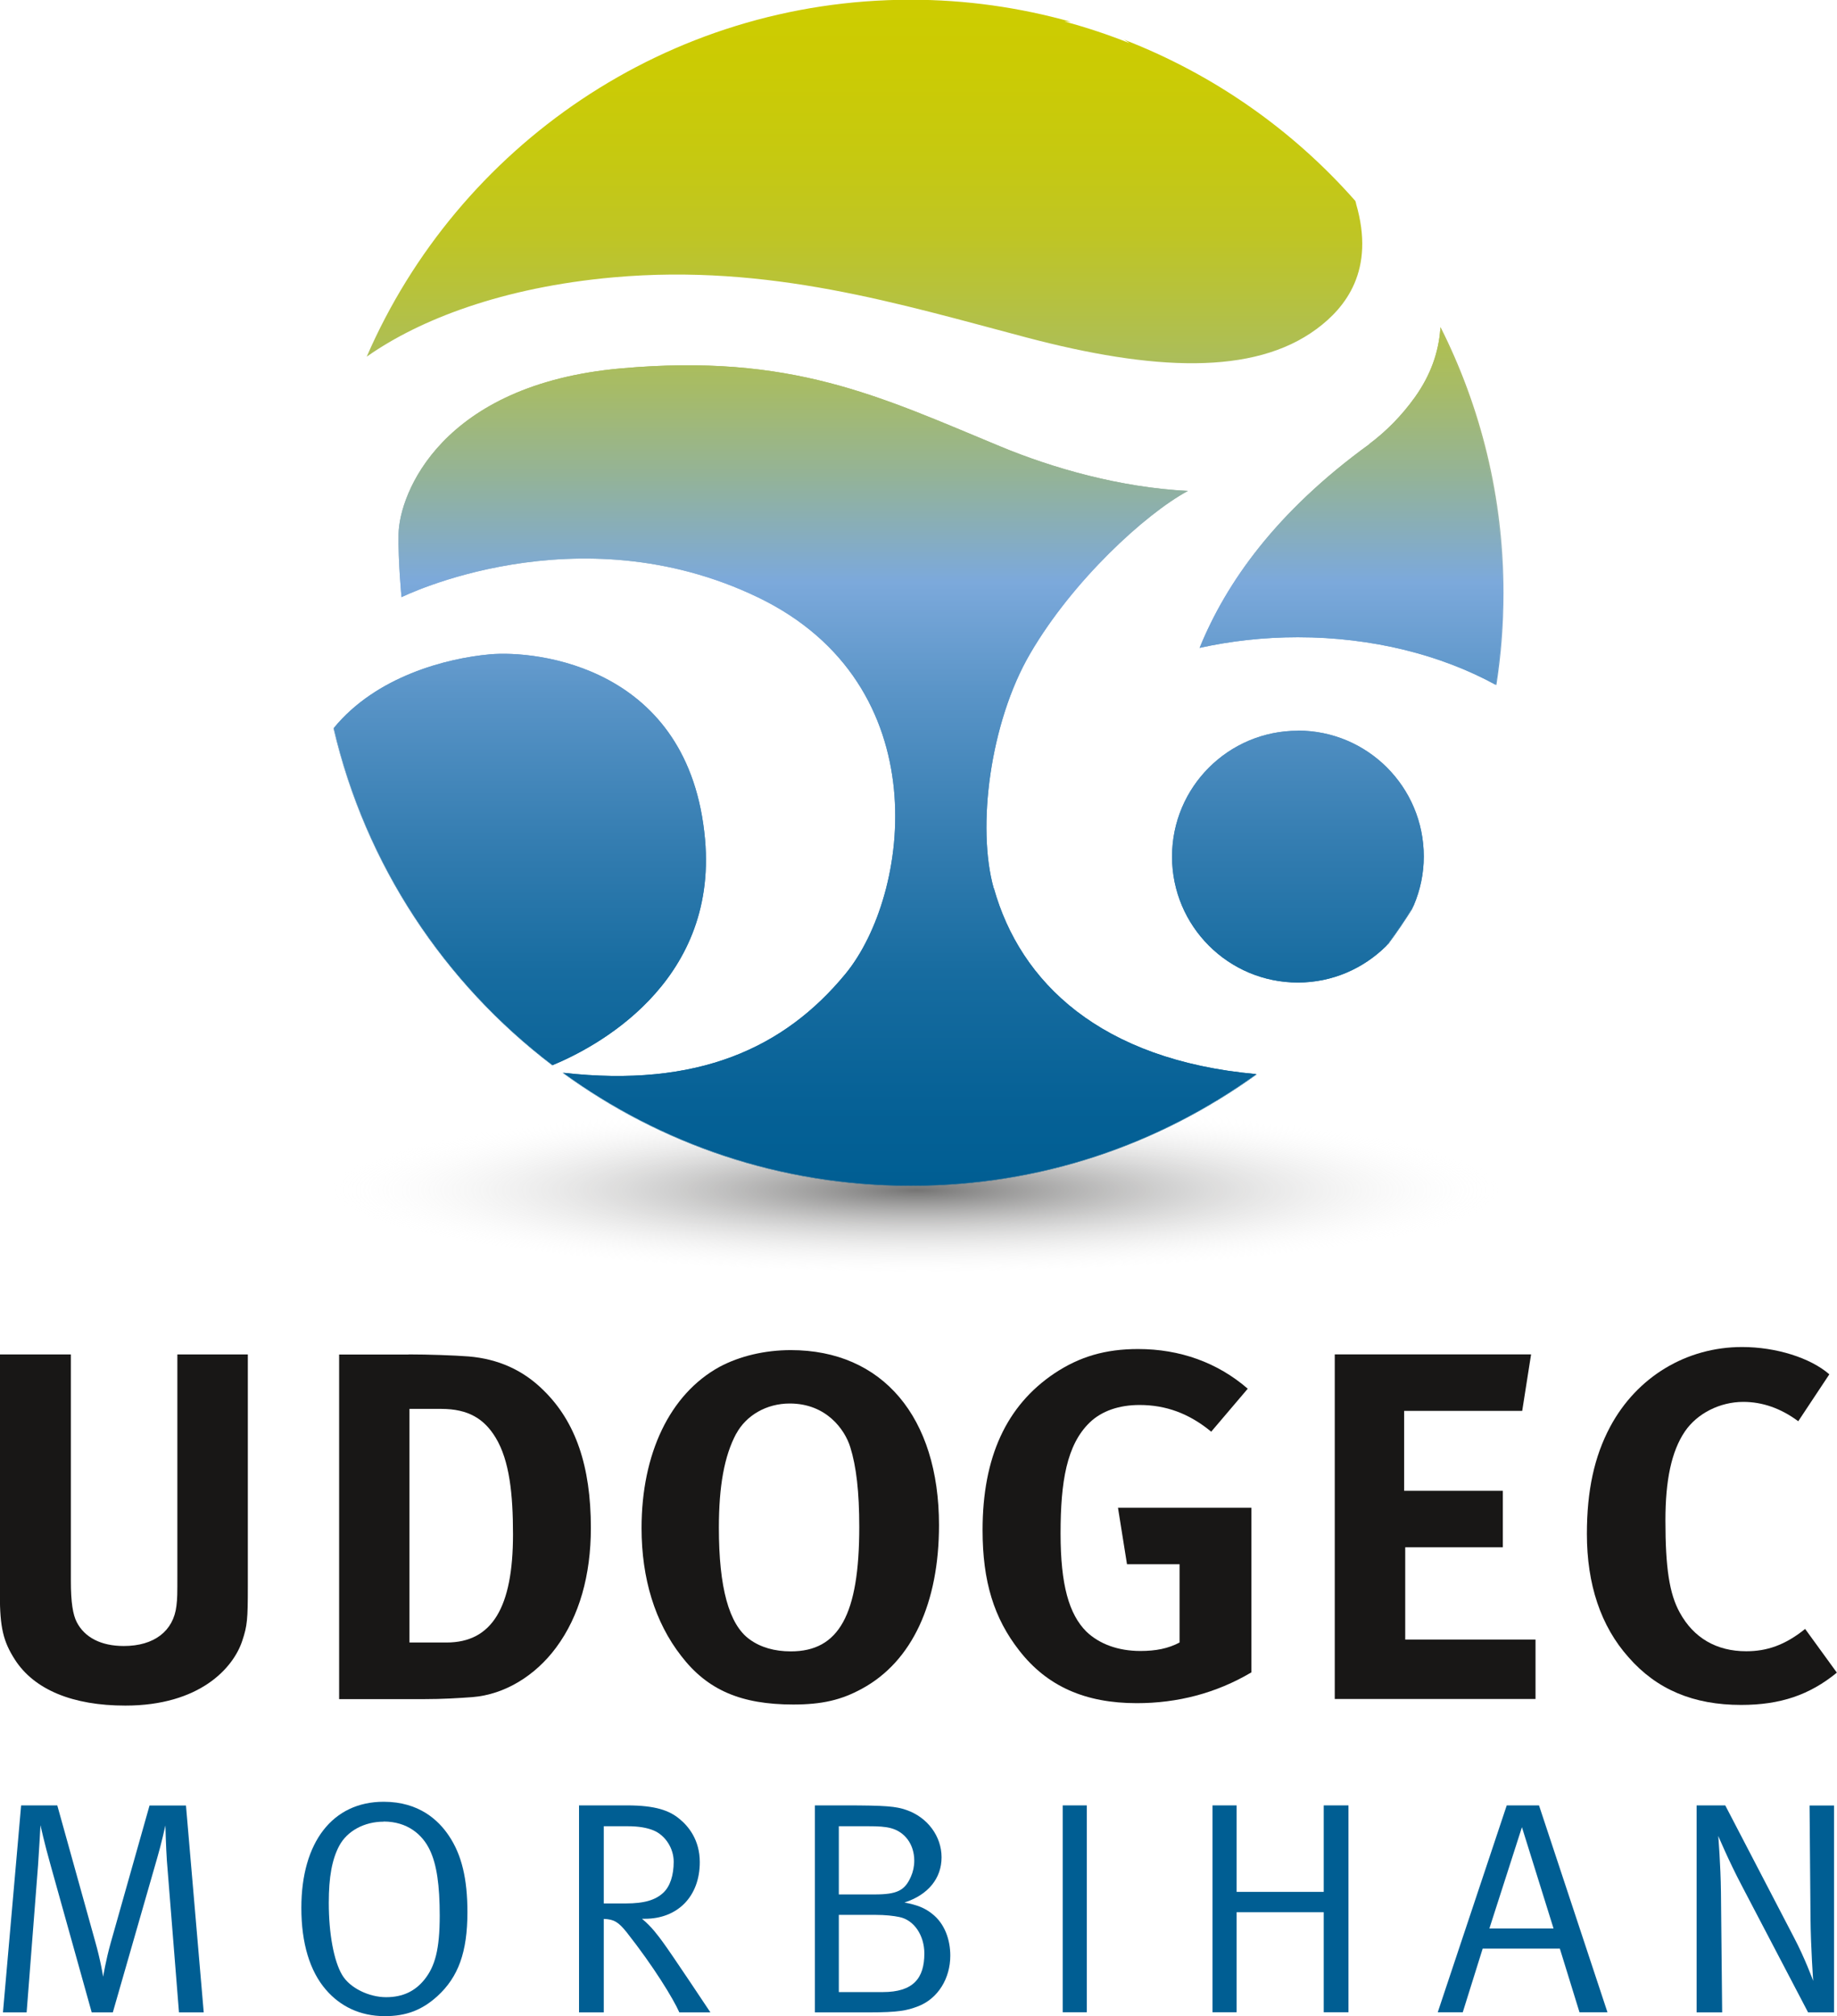
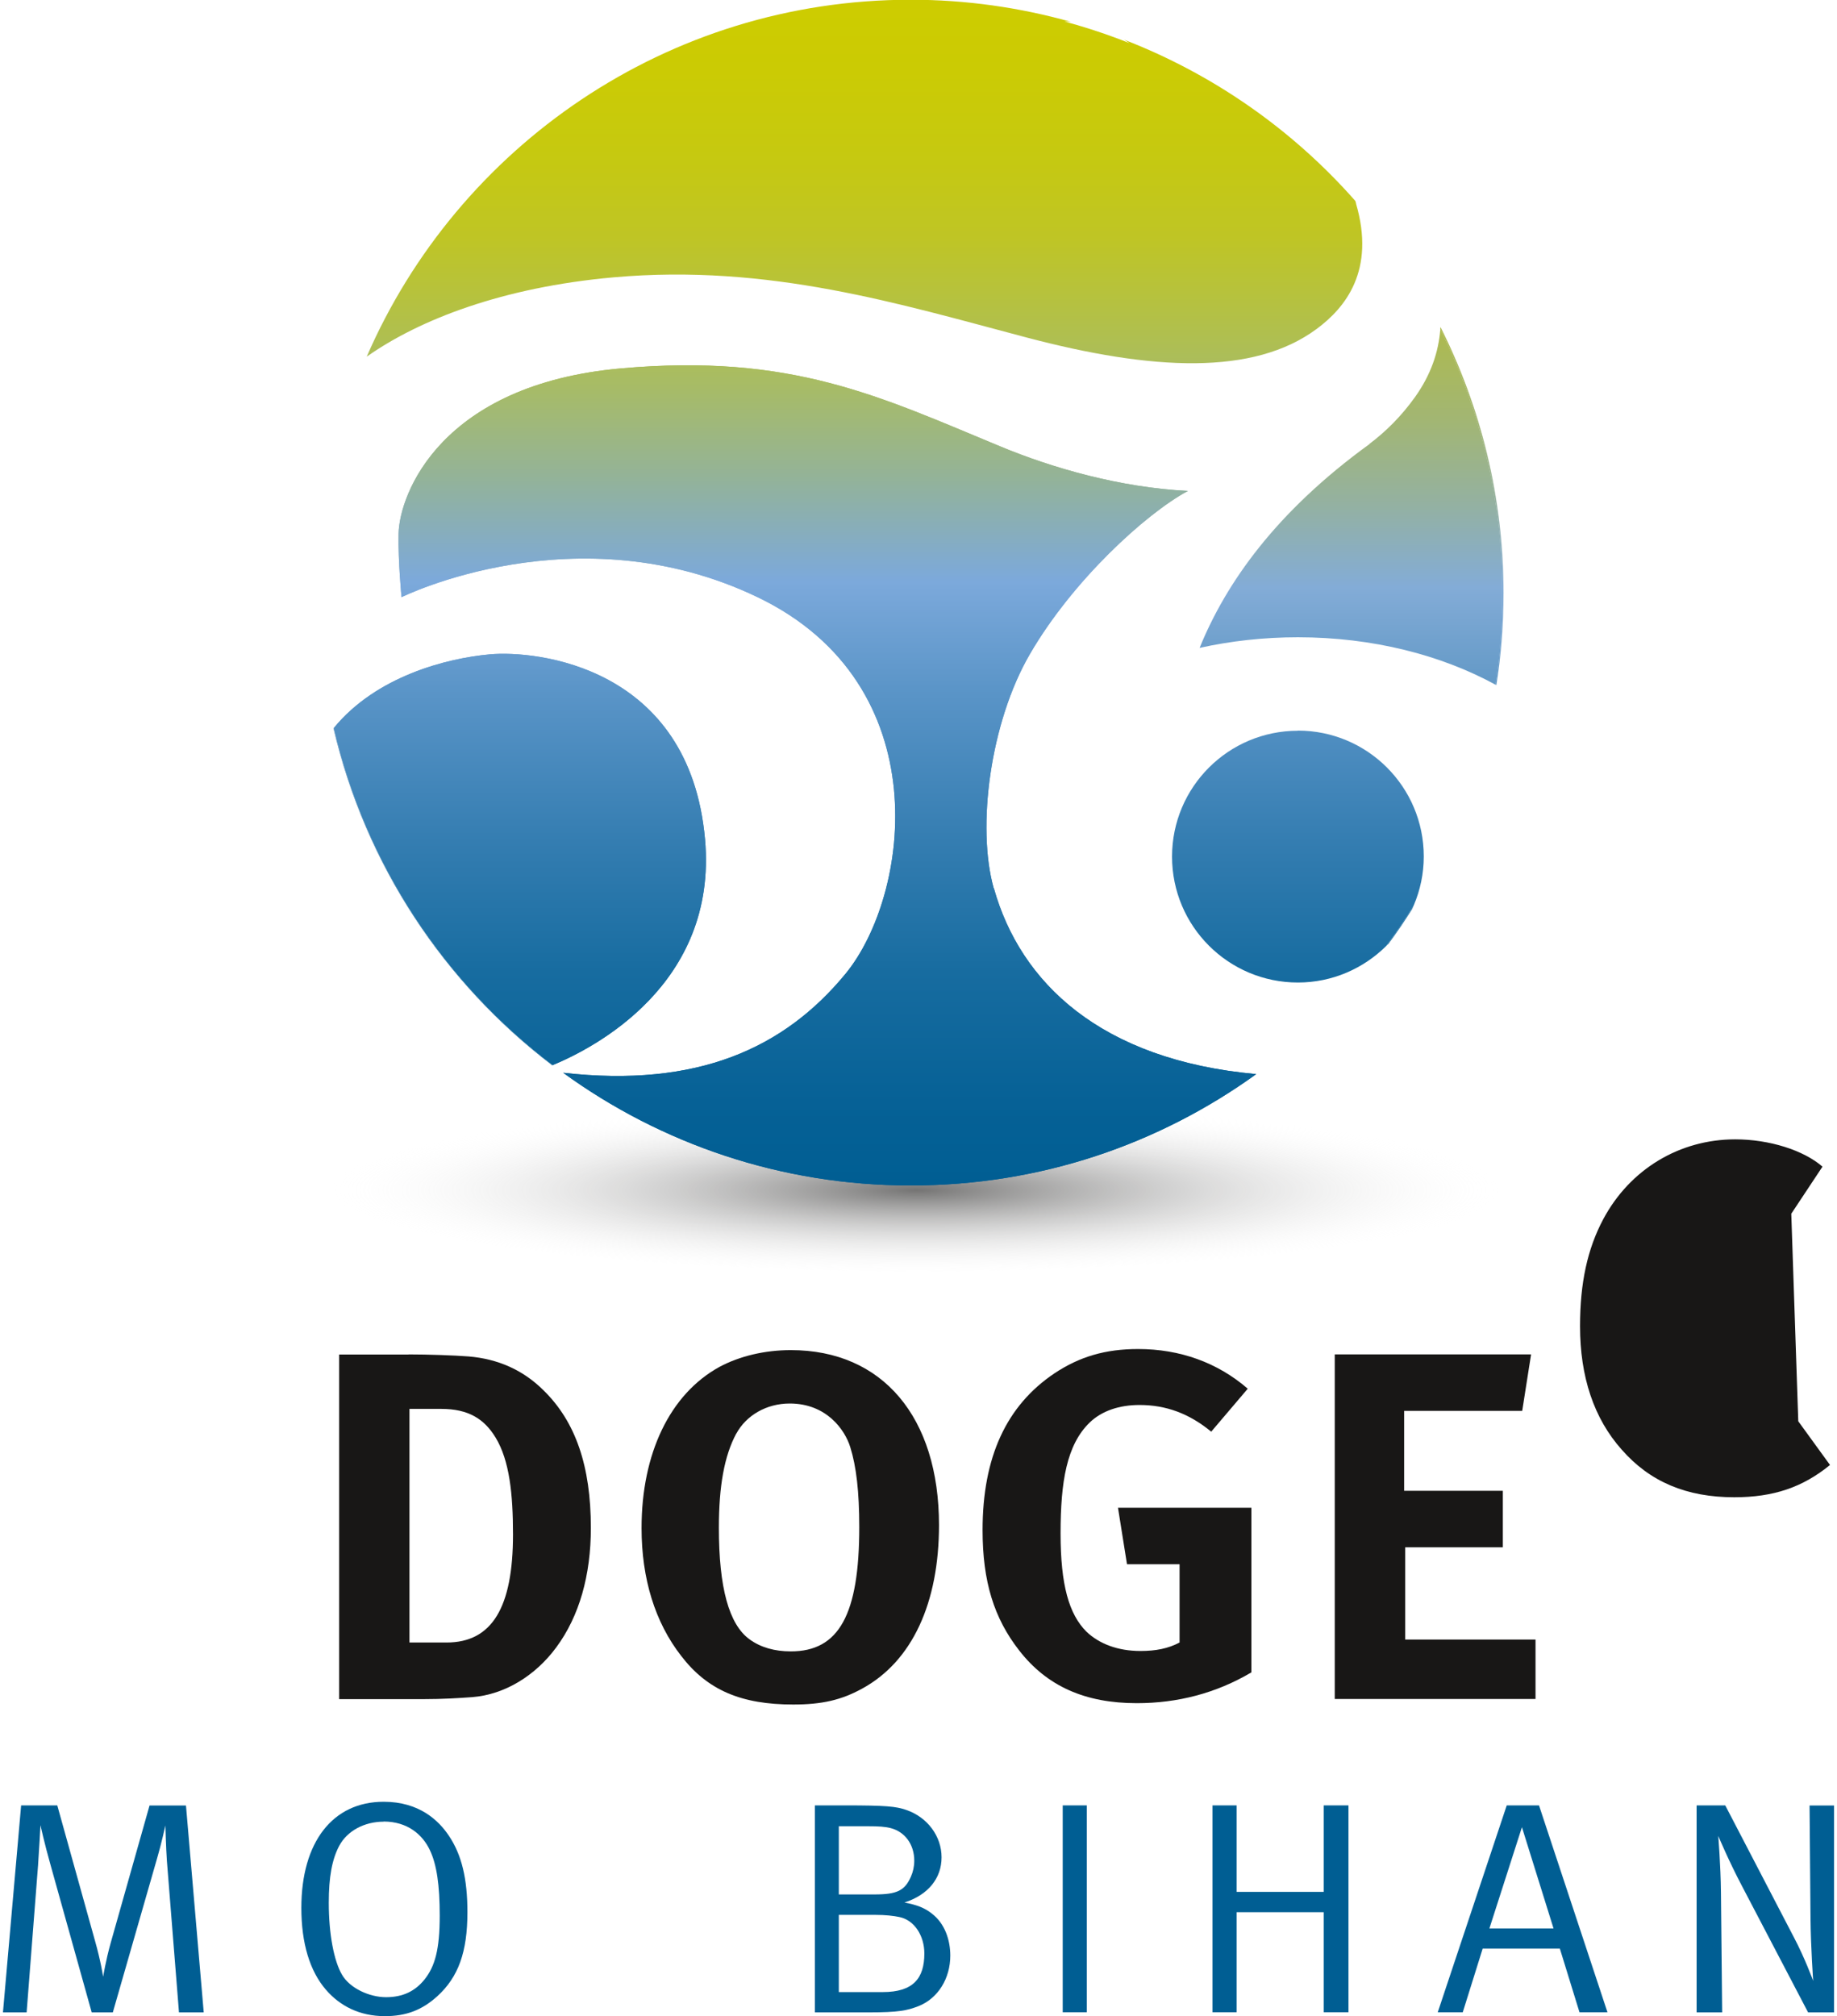
<svg xmlns="http://www.w3.org/2000/svg" xmlns:xlink="http://www.w3.org/1999/xlink" id="Calque_2" viewBox="0 0 136.61 149.9">
  <defs>
    <radialGradient id="radial-gradient" cx="483.34" cy="88.18" fx="483.34" fy="88.18" r="29.26" gradientTransform="translate(-656.84 69.09) scale(1.5 .22)" gradientUnits="userSpaceOnUse">
      <stop offset="0" stop-color="#181716" />
      <stop offset="1" stop-color="#fff" stop-opacity="0" />
    </radialGradient>
    <linearGradient id="linear-gradient" x1="104.11" y1=".12" x2="104.11" y2="89.01" gradientUnits="userSpaceOnUse">
      <stop offset="0" stop-color="#c4c20a" />
      <stop offset=".07" stop-color="#c2c10e" />
      <stop offset=".13" stop-color="#bec01a" />
      <stop offset=".2" stop-color="#b8bd2f" />
      <stop offset=".27" stop-color="#aeba4d" />
      <stop offset=".35" stop-color="#a2b673" />
      <stop offset=".42" stop-color="#94b1a1" />
      <stop offset=".49" stop-color="#83acd7" />
      <stop offset=".59" stop-color="#5b94c2" />
      <stop offset=".72" stop-color="#347dae" />
      <stop offset=".83" stop-color="#176ca0" />
      <stop offset=".93" stop-color="#066297" />
      <stop offset="1" stop-color="#005f94" />
    </linearGradient>
    <linearGradient id="linear-gradient-2" x1="109.46" y1=".11" x2="109.46" y2="89.01" xlink:href="#linear-gradient" />
    <linearGradient id="linear-gradient-3" x1="67.64" y1=".12" x2="67.64" y2="89.01" xlink:href="#linear-gradient" />
    <linearGradient id="linear-gradient-4" x1="32.95" y1=".11" x2="32.95" y2="89.01" xlink:href="#linear-gradient" />
    <linearGradient id="linear-gradient-5" x1="96.52" y1=".12" x2="96.52" y2="89.01" xlink:href="#linear-gradient" />
    <linearGradient id="linear-gradient-6" x1="96.52" y1=".11" x2="96.52" y2="88.15" gradientUnits="userSpaceOnUse">
      <stop offset="0" stop-color="#cdcc00" />
      <stop offset=".06" stop-color="#cbcb04" />
      <stop offset=".13" stop-color="#c6c910" />
      <stop offset=".2" stop-color="#bfc525" />
      <stop offset=".26" stop-color="#b4c143" />
      <stop offset=".33" stop-color="#a6bb69" />
      <stop offset=".4" stop-color="#94b397" />
      <stop offset=".47" stop-color="#81abcd" />
      <stop offset=".49" stop-color="#7ca9db" />
      <stop offset=".58" stop-color="#5b95c8" />
      <stop offset=".71" stop-color="#347db1" />
      <stop offset=".82" stop-color="#176ca0" />
      <stop offset=".93" stop-color="#066196" />
      <stop offset="1" stop-color="#005e93" />
    </linearGradient>
    <linearGradient id="linear-gradient-7" x1="100.47" y1=".11" x2="100.47" y2="89.01" xlink:href="#linear-gradient" />
    <linearGradient id="linear-gradient-8" x1="100.47" y1=".11" x2="100.47" y2="88.15" xlink:href="#linear-gradient-6" />
    <linearGradient id="linear-gradient-9" x1="64.29" y1="0" x2="64.29" y2="88.39" xlink:href="#linear-gradient-6" />
    <linearGradient id="linear-gradient-10" x1="61.51" y1=".11" x2="61.51" y2="89.01" xlink:href="#linear-gradient" />
    <linearGradient id="linear-gradient-11" x1="61.51" y1=".11" x2="61.51" y2="88.15" xlink:href="#linear-gradient-6" />
    <linearGradient id="linear-gradient-12" x1="38.66" y1=".11" x2="38.66" y2="89.01" xlink:href="#linear-gradient" />
    <linearGradient id="linear-gradient-13" x1="38.66" y1=".11" x2="38.66" y2="88.15" xlink:href="#linear-gradient-6" />
  </defs>
  <g id="Calque_1-2">
    <path d="m112.21,88.18c0,3.5-19.65,6.33-43.9,6.33s-43.9-2.83-43.9-6.33,19.65-6.33,43.9-6.33,43.9,2.84,43.9,6.33Z" fill="url(#radial-gradient)" opacity=".6" stroke-width="0" />
-     <path d="m5.27,100.7v16.85c0,1.58.15,2.5.44,3.06.59,1.14,1.81,1.77,3.5,1.77,2.25,0,3.69-1.11,3.91-2.98.07-.55.07-.92.07-2.29v-16.41h5.24v17.26c0,2.43-.04,2.91-.41,4.02-.66,2.03-3.17,4.83-8.7,4.83-3.91,0-6.78-1.18-8.22-3.43-.85-1.33-1.11-2.36-1.11-4.83v-17.85h5.27Z" fill="#181716" stroke-width="0" />
    <path d="m30.38,100.7c1.47,0,3.43.07,4.46.15,2.18.18,4.06,1,5.6,2.54,2.36,2.32,3.5,5.6,3.5,10.21,0,3.5-.85,6.56-2.58,8.89-1.55,2.1-3.83,3.5-6.23,3.69-.96.07-2.17.15-3.68.15h-6.23v-25.62h5.16Zm.07,21.42h2.76c3.39,0,4.94-2.62,4.94-8.04,0-2.99-.26-5.49-1.29-7.19-.85-1.4-2.03-2.14-4.05-2.14h-2.36v17.37Z" fill="#181716" stroke-width="0" />
    <path d="m69.83,113.38c0,5.79-1.99,10.14-5.72,12.17-1.55.85-2.99,1.18-5.12,1.18-3.87,0-6.38-1.07-8.33-3.61-1.95-2.5-2.95-5.75-2.95-9.51,0-5.53,2.1-9.95,5.79-11.98,1.51-.81,3.39-1.25,5.31-1.25,6.82,0,11.02,4.98,11.02,13.02Zm-15.08-6.79c-.89,1.66-1.29,3.91-1.29,7,0,4.42.74,7.19,2.29,8.3.81.59,1.85.89,3.06.89,3.58,0,5.09-2.73,5.09-9.25,0-2.62-.22-4.5-.67-5.94-.4-1.29-1.77-3.24-4.5-3.24-1.73,0-3.24.88-3.98,2.25Z" fill="#181716" stroke-width="0" />
    <path d="m90.08,106.45c-1.66-1.37-3.39-1.99-5.34-1.99-1.51,0-2.8.44-3.69,1.29-1.73,1.66-2.18,4.42-2.18,8.26s.63,6.01,1.92,7.3c.96.92,2.36,1.44,4.02,1.44,1.14,0,2.06-.18,2.91-.63v-5.82h-3.91l-.67-4.2h9.92v12.24c-2.62,1.55-5.49,2.29-8.52,2.29-3.83,0-6.67-1.25-8.74-3.91-1.88-2.4-2.73-5.13-2.73-8.96,0-5.42,1.77-9.25,5.34-11.65,1.88-1.25,3.8-1.81,6.23-1.81,3.1,0,5.9,1,8.15,2.95l-2.73,3.21Z" fill="#181716" stroke-width="0" />
    <path d="m113.86,100.7l-.66,4.2h-8.78v5.94h7.34v4.2h-7.26v6.86h9.69v4.42h-14.93v-25.62h14.6Z" fill="#181716" stroke-width="0" />
-     <path d="m133.73,105.67c-1.29-.96-2.66-1.44-4.09-1.44-1.73,0-3.43.85-4.35,2.21-.99,1.47-1.44,3.61-1.44,6.6,0,3.5.29,5.46,1.07,6.86,1.03,1.88,2.73,2.87,4.94,2.87,1.51,0,2.87-.44,4.38-1.66l2.36,3.25c-2.03,1.66-4.2,2.4-7.12,2.4-3.54,0-6.27-1.14-8.37-3.54-2.07-2.32-3.1-5.42-3.1-9.18,0-3.21.55-5.75,1.73-7.96,1.99-3.72,5.68-5.93,9.81-5.93,2.54,0,5.09.81,6.49,2.03l-2.32,3.5Z" fill="#181716" stroke-width="0" />
+     <path d="m133.73,105.67l2.36,3.25c-2.03,1.66-4.2,2.4-7.12,2.4-3.54,0-6.27-1.14-8.37-3.54-2.07-2.32-3.1-5.42-3.1-9.18,0-3.21.55-5.75,1.73-7.96,1.99-3.72,5.68-5.93,9.81-5.93,2.54,0,5.09.81,6.49,2.03l-2.32,3.5Z" fill="#181716" stroke-width="0" />
    <path d="m1.57,134.23h2.69l2.8,10.05c.43,1.5.61,2.69.61,2.69,0,0,.2-1.23.56-2.51l2.89-10.22h2.71l1.32,15.38h-1.84l-.9-11.28c-.07-.99-.11-2.62-.11-2.62,0,0-.31,1.41-.61,2.42l-3.3,11.48h-1.57l-3.05-10.92c-.49-1.73-.76-3-.76-3,0,0-.11,2.04-.18,2.98l-.85,10.94H.22l1.35-15.38Z" fill="#005e93" stroke-width="0" />
    <path d="m28.53,133.96c2.67,0,4.1,1.41,4.84,2.51.97,1.43,1.39,3.23,1.39,5.7,0,2.96-.67,4.82-2.24,6.25-1.14,1.03-2.31,1.48-3.9,1.48-1.88,0-3.34-.76-4.37-1.95-1.21-1.39-1.84-3.47-1.84-6.1,0-4.89,2.33-7.89,6.12-7.89Zm0,1.48c-1.44,0-2.71.69-3.3,1.79-.54,1.01-.78,2.33-.78,4.24,0,2.31.38,4.33.99,5.36.58.99,2.02,1.66,3.27,1.66s2.17-.45,2.87-1.33c.76-.96,1.12-2.2,1.12-4.73,0-2.26-.22-3.81-.74-4.89-.54-1.14-1.66-2.11-3.43-2.11Z" fill="#005e93" stroke-width="0" />
-     <path d="m43.04,134.23h3.59c2.11,0,3.14.38,3.88.99.7.56,1.53,1.59,1.53,3.23,0,2.54-1.64,4.21-4.08,4.21h-.22c.72.58,1.23,1.3,1.55,1.73.65.88,3.54,5.23,3.54,5.23h-2.31c-.45-1.01-1.88-3.37-3.92-5.96-.61-.76-.94-.96-1.7-.99v6.95h-1.84v-15.38Zm1.86,1.55v5.74h1.64c1.37,0,2.2-.25,2.78-.79.51-.47.78-1.3.78-2.31s-.63-1.97-1.5-2.33c-.49-.2-1.1-.31-1.93-.31h-1.77Z" fill="#005e93" stroke-width="0" />
    <path d="m60.61,134.23h2.22c3.05,0,3.79.07,4.57.34,1.57.54,2.62,1.95,2.62,3.52s-1.01,2.8-2.76,3.36c.94.18,1.5.4,2.02.81,1.01.76,1.39,2.02,1.39,3.14,0,1.68-.9,3.19-2.4,3.77-.83.31-1.41.45-3.7.45h-3.97v-15.38Zm1.77,1.55v5.07h2.67c1.66,0,2.24-.29,2.69-1.32.16-.36.25-.76.25-1.19,0-1.21-.7-2.15-1.75-2.42-.42-.11-.9-.14-1.68-.14h-2.18Zm0,6.59v5.74h3.27c2.27,0,3.09-1.03,3.09-2.87,0-1.34-.76-2.49-1.86-2.71-.43-.09-1.03-.16-1.79-.16h-2.71Z" fill="#005e93" stroke-width="0" />
    <path d="m79.03,134.23h1.79v15.38h-1.79v-15.38Z" fill="#005e93" stroke-width="0" />
    <path d="m90.17,134.23h1.79v6.43h6.48v-6.43h1.84v15.38h-1.84v-7.44h-6.48v7.44h-1.79v-15.38Z" fill="#005e93" stroke-width="0" />
    <path d="m114.45,134.23l5.09,15.38h-2.08l-1.46-4.73h-5.74l-1.48,4.73h-1.86l5.13-15.38h2.4Zm1.08,9.15l-2.35-7.53-2.42,7.53h4.78Z" fill="#005e93" stroke-width="0" />
    <path d="m126.17,134.23h2.13l5.11,9.82c.81,1.53,1.43,3.23,1.43,3.23,0,0-.18-2.46-.2-4.68l-.07-8.36h1.82v15.38h-1.93l-4.93-9.42c-.98-1.86-1.75-3.7-1.75-3.7,0,0,.18,2.2.2,4.19l.09,8.93h-1.9v-15.38Z" fill="#005e93" stroke-width="0" />
    <path d="m103.28,70.14c.61-.82,1.18-1.67,1.73-2.54.05-.1.09-.2.13-.3-.65,1.04-1.33,2.06-2.06,3.04.07-.07.14-.13.21-.2Z" fill="url(#linear-gradient)" stroke-width="0" />
    <path d="m111.21,50.89s.05.02.07.04c.35-2.23.53-4.51.53-6.84,0-7.12-1.69-13.83-4.69-19.78,0,.05-.01.11-.02.16,2.96,5.92,4.63,12.59,4.63,19.66,0,2.3-.18,4.56-.52,6.77Z" fill="url(#linear-gradient-2)" stroke-width="0" />
-     <path d="m41.87,79.77s-.03,0-.04,0c7.27,5.29,16.21,8.41,25.89,8.41s18.49-3.08,25.74-8.3c-.02,0-.03,0-.05,0-7.23,5.21-16.11,8.28-25.7,8.28s-18.58-3.11-25.84-8.38Z" fill="url(#linear-gradient-3)" stroke-width="0" />
    <path d="m24.83,54.13s-.02.02-.03.03c2.37,10.15,8.24,18.94,16.27,25.05,0,0,.02,0,.03-.01-8.04-6.11-13.91-14.91-16.27-25.07Z" fill="url(#linear-gradient-4)" stroke-width="0" />
-     <path d="m96.52,54.33c-5.17,0-9.36,4.19-9.36,9.36s4.19,9.36,9.36,9.36c2.56,0,4.87-1.04,6.56-2.71.73-.98,1.42-1.99,2.06-3.04.47-1.11.74-2.33.74-3.62,0-5.17-4.19-9.36-9.36-9.36Z" fill="url(#linear-gradient-5)" stroke-width="0" />
    <path d="m96.52,54.33c-5.17,0-9.36,4.19-9.36,9.36s4.19,9.36,9.36,9.36c2.56,0,4.87-1.04,6.56-2.71.73-.98,1.42-1.99,2.06-3.04.47-1.11.74-2.33.74-3.62,0-5.17-4.19-9.36-9.36-9.36Z" fill="url(#linear-gradient-6)" stroke-width="0" />
    <path d="m101.83,33.01s.02,0,.02,0c-6.97,5.05-10.68,10.34-12.64,15.16,2.3-.51,4.76-.79,7.31-.79,5.55,0,10.66,1.32,14.7,3.53.34-2.21.52-4.47.52-6.77,0-7.07-1.67-13.74-4.63-19.66-.13,1.68-.69,3.37-1.88,5.04-1,1.4-2.15,2.55-3.4,3.49Z" fill="url(#linear-gradient-7)" stroke-width="0" />
-     <path d="m101.83,33.01s.02,0,.02,0c-6.97,5.05-10.68,10.34-12.64,15.16,2.3-.51,4.76-.79,7.31-.79,5.55,0,10.66,1.32,14.7,3.53.34-2.21.52-4.47.52-6.77,0-7.07-1.67-13.74-4.63-19.66-.13,1.68-.69,3.37-1.88,5.04-1,1.4-2.15,2.55-3.4,3.49Z" fill="url(#linear-gradient-8)" stroke-width="0" />
    <path d="m100.85,15.15c-.02-.07-.03-.14-.06-.21-4.64-5.27-10.53-9.41-17.2-11.99.14.08.27.17.41.26-1.57-.63-3.18-1.16-4.83-1.61.15,0,.31,0,.46.02-3.79-1.06-7.78-1.64-11.91-1.64-18.11,0-33.67,10.93-40.45,26.54.03-.02.07-.05.1-.07,3.83-2.67,9.96-5.09,18.26-5.83,11.56-1.03,21.3,1.99,30.7,4.47,9.4,2.48,16.89,2.84,21.58-.63,2.14-1.58,4.39-4.35,2.93-9.33Z" fill="url(#linear-gradient-9)" stroke-width="0" />
    <path d="m73.9,66.05c-1.28-4.55-.27-12.35,2.7-17.44,3.15-5.42,8.57-10.4,11.74-12.11-5.01-.25-10.04-1.68-13.98-3.32-9-3.73-15.51-6.92-28.18-5.79-13.39,1.19-16.48,9.34-16.54,12.3-.04,2.06.22,4.71.22,4.71,0,0,13.02-6.47,26.5.01,13.48,6.49,11.32,22.14,6.52,27.99-4.55,5.53-11,8.49-21,7.36,7.26,5.27,16.18,8.38,25.84,8.38s18.47-3.07,25.7-8.28c-11.6-1.05-17.55-6.83-19.51-13.82Z" fill="url(#linear-gradient-10)" stroke-width="0" />
    <path d="m73.9,66.05c-1.28-4.55-.27-12.35,2.7-17.44,3.15-5.42,8.57-10.4,11.74-12.11-5.01-.25-10.04-1.68-13.98-3.32-9-3.73-15.51-6.92-28.18-5.79-13.39,1.19-16.48,9.34-16.54,12.3-.04,2.06.22,4.71.22,4.71,0,0,13.02-6.47,26.5.01,13.48,6.49,11.32,22.14,6.52,27.99-4.55,5.53-11,8.49-21,7.36,7.26,5.27,16.18,8.38,25.84,8.38s18.47-3.07,25.7-8.28c-11.6-1.05-17.55-6.83-19.51-13.82Z" fill="url(#linear-gradient-11)" stroke-width="0" />
    <path d="m52.43,62.4c-1.15-12.9-12.58-14.06-16-13.75-3.22.29-8.45,1.63-11.6,5.47,2.36,10.16,8.23,18.96,16.27,25.07,3.03-1.25,12.29-5.98,11.33-16.79Z" fill="url(#linear-gradient-12)" stroke-width="0" />
    <path d="m52.43,62.4c-1.15-12.9-12.58-14.06-16-13.75-3.22.29-8.45,1.63-11.6,5.47,2.36,10.16,8.23,18.96,16.27,25.07,3.03-1.25,12.29-5.98,11.33-16.79Z" fill="url(#linear-gradient-13)" stroke-width="0" />
  </g>
</svg>